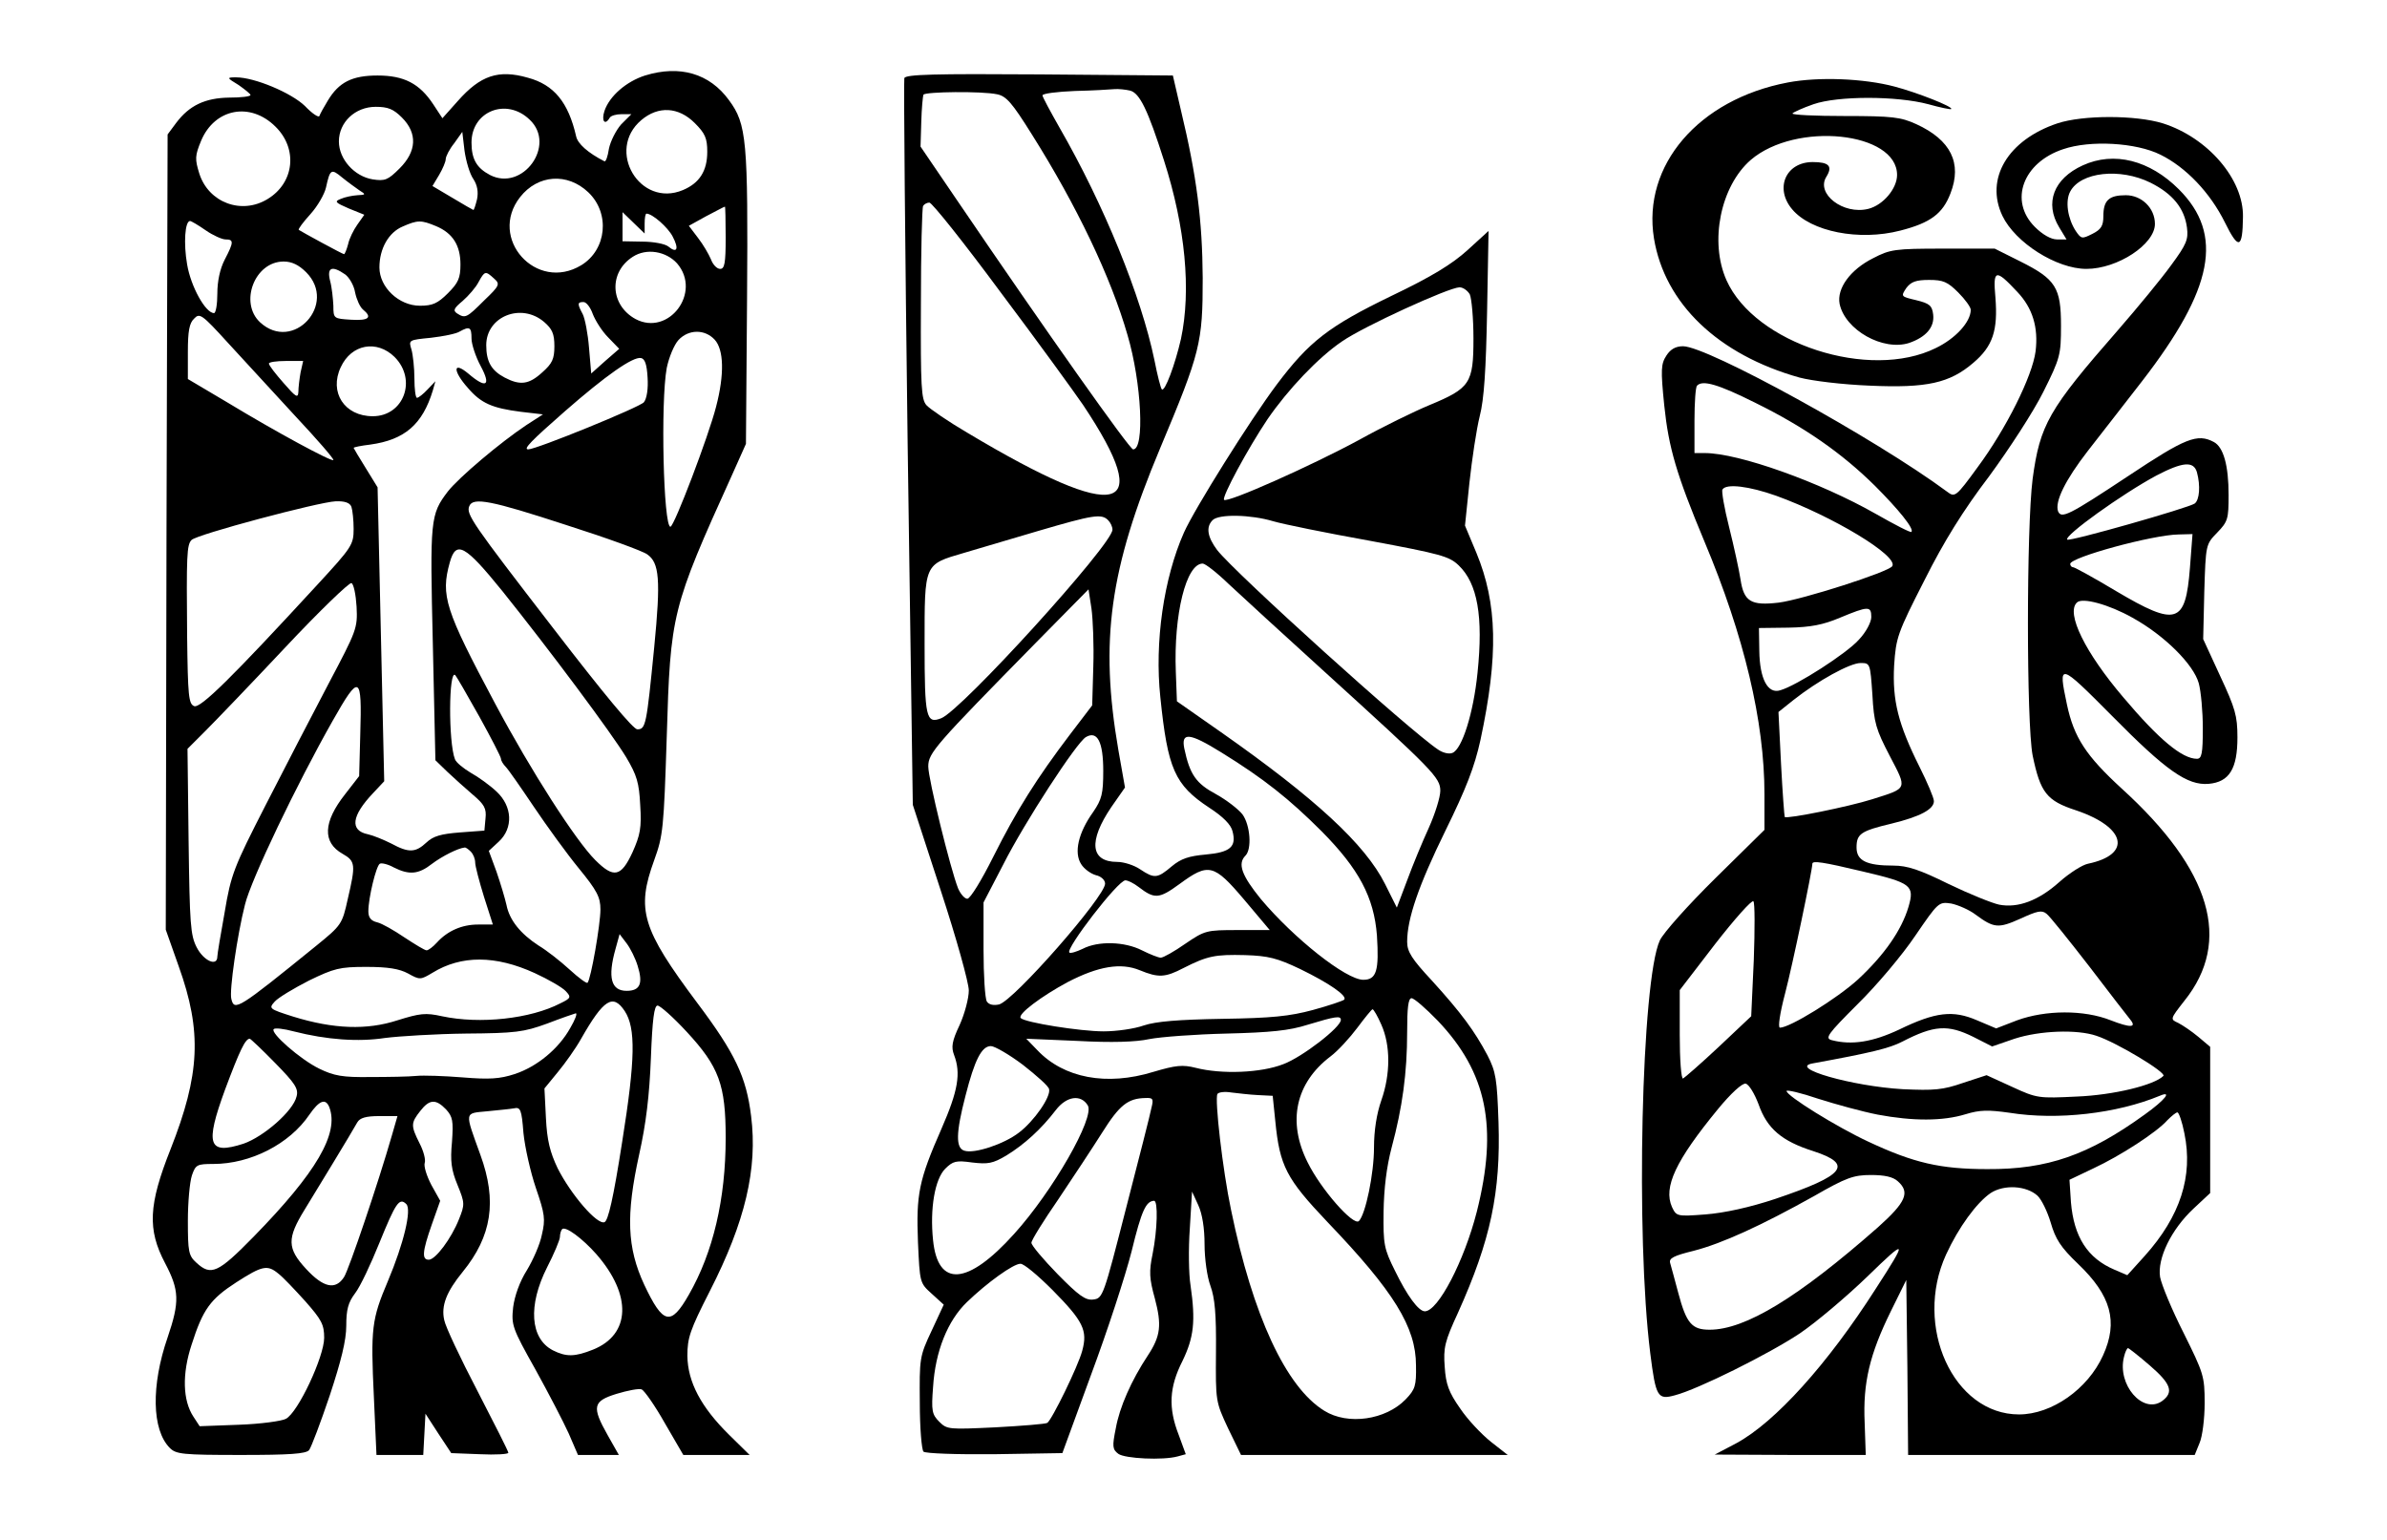
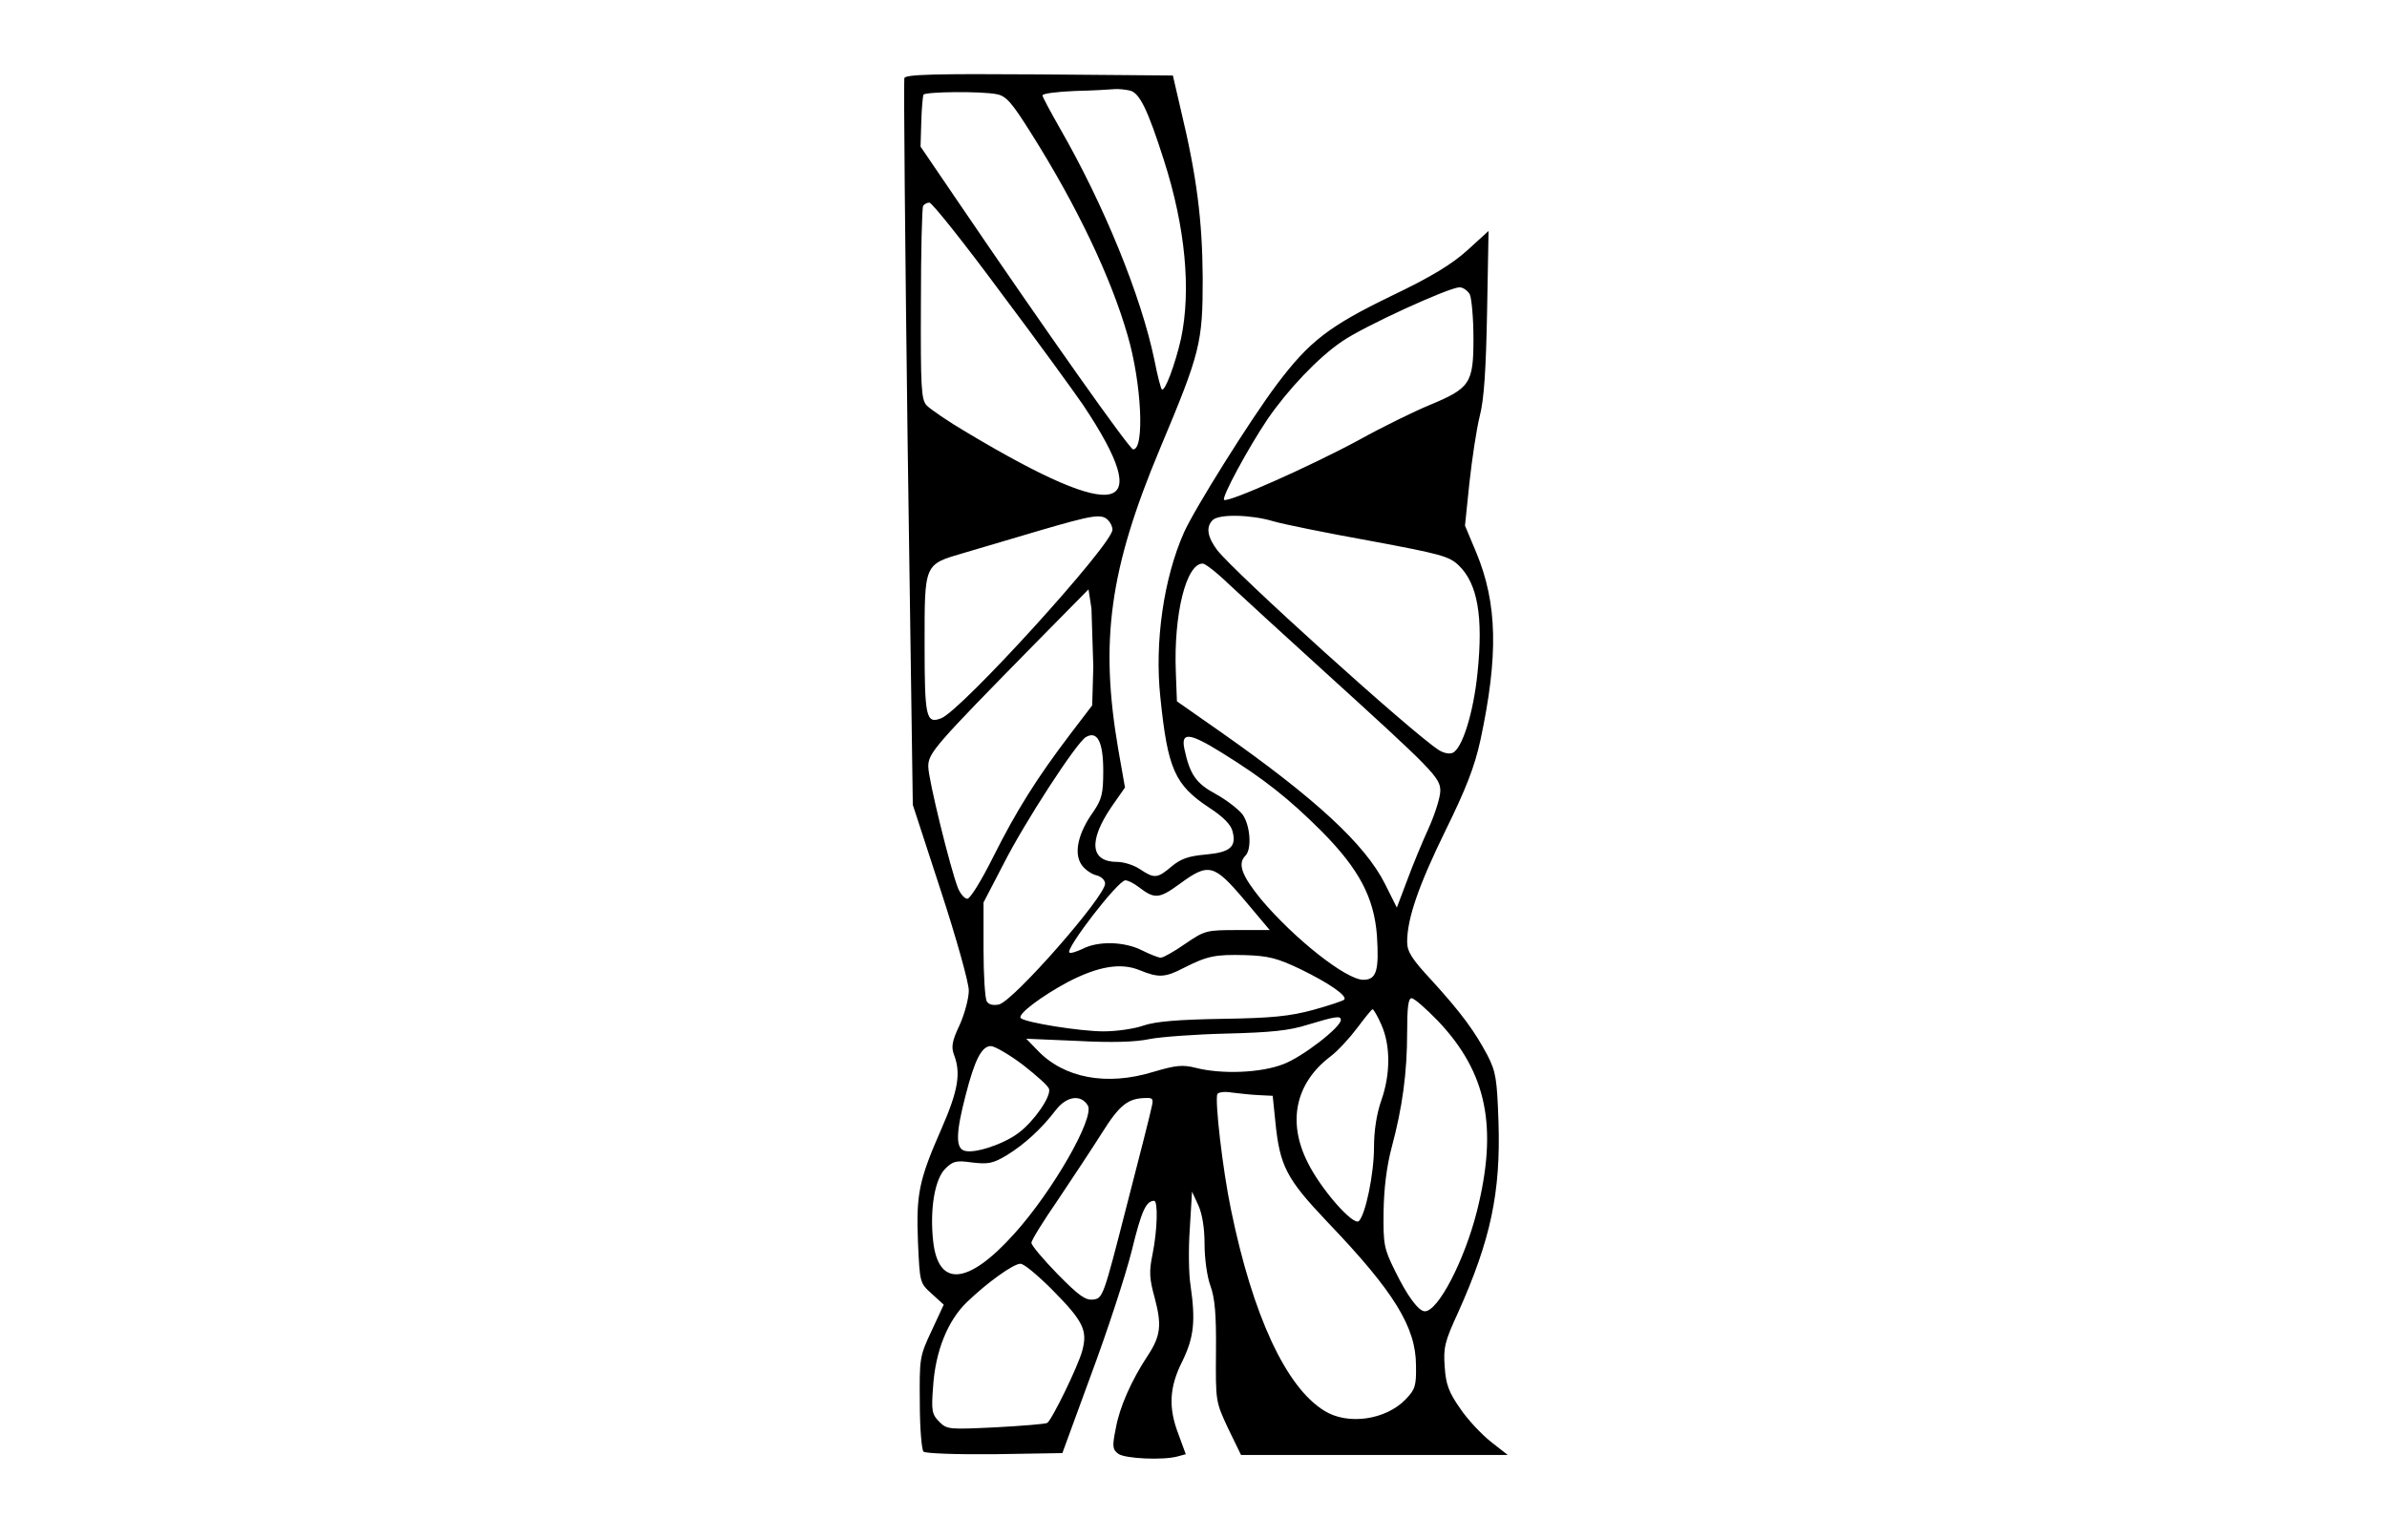
<svg xmlns="http://www.w3.org/2000/svg" version="1.0" width="648pt" height="418pt" viewBox="0 0 648 418" preserveAspectRatio="xMidYMid meet">
  <g transform="translate(0,418) scale(0.1,-0.1)" fill="#000000" stroke="none">
-     <path d="M1751 3975 c-50 -16 -96 -55 -110 -96 -9 -27 1 -41 14 -19 3 6 18 10 32 10 l27 0 -28 -28 c-14 -16 -29 -46 -33 -66 -3 -20 -8 -35 -12 -34 -45 23 -73 48 -77 68 -21 92 -60 140 -131 159 -80 23 -129 6 -190 -63 l-42 -47 -25 38 c-37 56 -79 78 -151 78 -69 0 -105 -18 -135 -68 -11 -18 -21 -36 -23 -42 -2 -5 -20 7 -39 27 -37 36 -137 78 -187 78 -26 0 -26 -1 7 -21 17 -12 32 -24 32 -27 0 -4 -26 -7 -58 -7 -65 -1 -108 -21 -144 -69 l-23 -31 -3 -1079 -2 -1080 35 -99 c64 -178 58 -294 -22 -497 -60 -151 -63 -218 -15 -309 39 -74 40 -105 7 -202 -45 -130 -43 -251 6 -300 17 -17 34 -19 193 -19 132 0 176 3 185 13 6 8 31 74 56 148 31 94 45 150 45 190 0 43 5 63 24 88 14 18 43 80 66 137 44 108 54 124 73 105 15 -15 -7 -107 -50 -209 -44 -104 -47 -127 -38 -316 l7 -156 64 0 63 0 3 56 3 56 35 -54 35 -53 78 -3 c42 -2 77 0 77 4 0 4 -38 79 -84 168 -46 88 -87 175 -90 192 -9 39 6 77 50 131 79 97 94 192 48 318 -43 119 -44 112 18 118 29 3 62 6 73 8 18 4 21 -3 26 -67 4 -39 19 -106 34 -150 24 -70 26 -84 16 -126 -5 -26 -24 -69 -41 -97 -19 -30 -33 -69 -37 -100 -5 -48 -3 -56 60 -168 36 -65 77 -144 91 -175 l25 -58 56 0 55 0 -30 53 c-44 78 -41 93 24 113 30 9 60 15 68 12 7 -3 36 -44 63 -92 l50 -86 90 0 90 0 -56 55 c-76 75 -112 143 -113 214 0 49 7 70 61 176 96 188 130 332 112 475 -13 106 -43 170 -146 307 -151 202 -166 253 -117 388 24 66 26 86 34 335 10 334 13 348 177 710 l38 85 3 394 c3 431 -1 474 -49 539 -53 73 -134 96 -228 67z m-660 -114 c43 -43 40 -92 -6 -138 -32 -32 -40 -35 -73 -30 -50 8 -92 55 -92 103 0 52 44 94 100 94 33 0 48 -6 71 -29z m347 -6 c73 -69 -19 -196 -108 -150 -36 19 -50 43 -50 88 0 85 95 123 158 62z m-690 -19 c61 -60 51 -152 -21 -196 -71 -44 -161 -10 -186 69 -12 39 -12 48 5 89 37 88 134 106 202 38z m1138 10 c28 -28 34 -41 34 -78 0 -52 -21 -85 -66 -104 -117 -49 -210 108 -113 190 46 39 101 36 145 -8z m-601 -152 c11 -17 14 -35 10 -55 -4 -16 -8 -29 -10 -29 -1 0 -27 15 -57 33 l-54 32 18 30 c10 17 18 36 18 43 0 7 10 27 23 43 l22 31 6 -51 c4 -28 14 -63 24 -77z m-309 -31 c18 -11 17 -12 -6 -13 -14 -1 -34 -5 -45 -10 -18 -7 -15 -10 22 -26 l42 -17 -19 -27 c-10 -14 -22 -38 -25 -53 -4 -15 -9 -27 -11 -27 -4 0 -114 60 -123 66 -2 2 12 21 32 43 19 21 38 54 42 72 11 50 14 52 44 27 16 -13 37 -28 47 -35z m621 -5 c60 -57 50 -156 -19 -198 -122 -74 -254 73 -166 185 48 61 128 67 185 13z m373 -123 c0 -70 -3 -85 -15 -85 -9 0 -20 12 -25 26 -6 14 -21 40 -35 58 l-25 33 47 26 c27 14 49 26 51 26 1 1 2 -37 2 -84z m-220 38 c0 15 2 27 5 27 16 0 58 -37 71 -62 18 -34 12 -47 -12 -27 -9 7 -40 13 -70 13 l-54 1 0 39 0 40 30 -29 30 -29 0 27z m-1192 -18 c20 -14 45 -25 54 -25 23 0 23 -7 -2 -55 -13 -25 -20 -59 -20 -92 0 -29 -4 -53 -9 -53 -23 0 -63 72 -73 132 -10 57 -6 118 8 118 3 0 22 -11 42 -25z m626 11 c45 -19 66 -52 66 -104 0 -37 -6 -50 -34 -78 -28 -28 -42 -34 -76 -34 -57 0 -110 50 -110 104 0 51 25 95 63 111 41 18 50 18 91 1z m654 -101 c68 -79 -23 -199 -113 -151 -69 38 -73 127 -7 169 37 24 90 15 120 -18z m-1007 -24 c86 -86 -35 -219 -125 -136 -57 53 -15 165 64 165 22 0 41 -9 61 -29z m106 -6 c11 -8 24 -30 27 -49 4 -19 13 -39 21 -46 27 -22 16 -31 -32 -28 -47 3 -48 3 -48 38 -1 19 -4 50 -9 68 -9 36 5 42 41 17z m404 -11 c17 -15 16 -19 -27 -60 -47 -47 -51 -49 -73 -35 -12 8 -9 14 15 34 16 14 36 37 43 51 17 31 19 31 42 10z m268 -96 c7 -18 25 -47 42 -64 l30 -31 -38 -33 -38 -34 -6 70 c-3 38 -11 79 -17 91 -15 28 -15 33 2 33 8 0 19 -15 25 -32z m-807 -278 c59 -63 105 -116 103 -119 -5 -5 -155 76 -287 156 l-108 64 0 74 c0 56 4 78 17 90 15 16 21 12 92 -66 42 -46 124 -135 183 -199z m675 256 c22 -19 28 -32 28 -66 0 -35 -6 -47 -33 -71 -36 -33 -60 -36 -102 -14 -36 19 -50 43 -50 88 0 78 95 116 157 63z m-197 -45 c0 -15 11 -49 25 -75 29 -54 15 -62 -34 -20 -42 35 -42 7 -1 -39 36 -42 66 -55 144 -65 l60 -7 -45 -29 c-72 -48 -183 -142 -213 -180 -48 -63 -49 -75 -41 -414 l7 -316 32 -31 c17 -16 49 -45 69 -62 32 -27 38 -38 35 -65 l-3 -33 -67 -5 c-51 -4 -72 -10 -90 -27 -30 -28 -48 -29 -96 -3 -20 10 -49 22 -63 25 -50 10 -45 50 14 112 l30 32 -9 399 -9 399 -32 52 c-18 29 -33 54 -33 55 0 2 20 6 45 9 94 13 142 55 170 147 l7 25 -21 -22 c-12 -13 -25 -23 -29 -23 -4 0 -7 24 -7 52 0 29 -4 65 -8 79 -8 26 -8 26 53 32 34 4 69 11 78 17 27 15 32 12 32 -19z m660 -3 c25 -27 27 -94 4 -182 -20 -79 -114 -326 -124 -326 -19 0 -27 339 -10 431 6 29 20 63 32 76 27 29 71 30 98 1z m-869 -47 c62 -62 25 -161 -59 -161 -77 0 -119 65 -87 133 29 63 98 75 146 28z m687 -56 c2 -30 -2 -57 -10 -67 -10 -13 -292 -128 -314 -128 -15 0 9 24 99 103 112 98 185 149 207 145 11 -2 16 -18 18 -53z m-942 14 c-3 -17 -6 -41 -6 -53 -1 -18 -7 -14 -40 24 -22 25 -40 48 -40 53 0 4 21 7 46 7 l47 0 -7 -31z m138 -365 c3 -9 6 -36 6 -60 0 -43 -5 -50 -99 -152 -231 -251 -317 -336 -334 -329 -15 6 -17 28 -19 189 -2 220 -1 249 12 262 14 15 345 103 391 105 25 1 39 -4 43 -15z m582 -49 c110 -35 209 -71 221 -80 33 -23 37 -68 19 -252 -21 -213 -23 -223 -46 -223 -11 0 -90 95 -227 273 -223 289 -238 311 -229 333 10 25 60 15 262 -51z m-172 -180 c129 -161 296 -385 336 -451 29 -49 35 -69 38 -130 4 -61 0 -81 -21 -128 -31 -67 -51 -71 -101 -21 -53 53 -174 241 -272 425 -136 255 -148 293 -123 383 17 61 41 48 143 -78z m-396 -42 c3 -59 0 -65 -76 -209 -43 -82 -120 -230 -171 -330 -86 -168 -94 -188 -111 -290 -11 -60 -20 -115 -20 -121 0 -28 -37 -12 -56 25 -17 33 -19 63 -22 288 l-3 251 49 49 c27 27 125 129 217 227 92 98 173 176 179 174 6 -2 12 -31 14 -64z m333 -298 c32 -58 59 -110 59 -115 0 -5 6 -15 13 -22 7 -7 41 -56 76 -108 35 -52 90 -128 122 -167 50 -61 59 -79 59 -112 0 -41 -26 -190 -35 -199 -2 -3 -24 13 -49 36 -24 22 -62 52 -84 65 -49 32 -79 69 -87 110 -4 18 -16 58 -27 90 l-21 57 27 25 c40 37 37 96 -6 136 -18 17 -50 40 -70 51 -20 12 -40 28 -43 37 -18 46 -17 246 1 228 3 -3 32 -53 65 -112z m-323 -49 l-3 -113 -38 -49 c-60 -76 -62 -131 -7 -162 35 -20 36 -29 14 -123 -15 -68 -17 -71 -86 -127 -212 -172 -222 -178 -230 -144 -6 21 16 174 37 256 16 67 141 328 238 499 73 129 80 126 75 -37z m300 -318 c7 -7 12 -20 12 -30 0 -9 11 -51 24 -93 l24 -75 -40 0 c-44 0 -83 -17 -112 -49 -11 -12 -23 -21 -28 -21 -5 0 -31 16 -60 35 -28 19 -61 38 -74 41 -17 4 -24 13 -24 30 0 36 21 123 31 129 4 3 22 -1 38 -10 42 -21 67 -19 104 10 28 21 70 42 88 44 3 1 10 -4 17 -11z m453 -310 c15 -48 7 -68 -30 -68 -42 0 -52 36 -30 114 l11 40 19 -25 c10 -13 24 -41 30 -61z m-279 -20 c37 -17 75 -39 84 -49 15 -16 14 -19 -15 -33 -81 -42 -218 -57 -321 -35 -45 10 -60 8 -121 -11 -83 -27 -173 -24 -283 10 -66 21 -67 22 -50 41 10 11 52 36 93 57 68 33 83 37 155 37 59 0 90 -5 114 -18 32 -18 34 -17 66 2 78 48 171 48 278 -1z m244 -103 c30 -46 29 -130 -7 -355 -24 -154 -38 -214 -48 -218 -20 -8 -91 75 -127 146 -21 44 -29 76 -32 137 l-4 80 36 44 c20 24 49 65 63 90 62 109 87 124 119 76z m168 -56 c88 -95 106 -144 106 -288 0 -166 -34 -311 -100 -426 -49 -86 -70 -81 -121 27 -47 101 -50 189 -14 353 19 85 28 161 32 263 4 105 9 142 18 142 7 0 43 -32 79 -71z m-316 10 c-31 -56 -90 -105 -151 -125 -40 -13 -68 -15 -141 -9 -50 4 -107 6 -126 4 -19 -2 -75 -3 -125 -3 -75 -1 -98 3 -139 23 -51 25 -133 97 -123 107 3 4 28 1 54 -6 90 -23 176 -29 248 -18 39 5 138 11 220 12 134 1 157 4 220 27 39 15 74 27 78 28 5 0 -2 -18 -15 -40z m-801 -95 c54 -55 64 -70 58 -91 -9 -39 -89 -109 -144 -128 -96 -31 -105 -3 -50 147 40 107 55 138 67 138 2 0 34 -30 69 -66z m147 -120 c27 -71 -35 -177 -205 -351 -97 -99 -116 -108 -156 -71 -21 19 -23 30 -23 113 0 51 5 106 11 124 10 29 14 31 58 31 101 0 207 54 261 134 27 39 44 45 54 20z m317 -6 c18 -20 20 -31 16 -88 -5 -52 -2 -76 15 -117 20 -49 20 -53 4 -93 -21 -53 -64 -110 -82 -110 -19 0 -18 21 8 95 l23 65 -24 43 c-13 25 -21 51 -18 60 3 8 -3 32 -14 53 -24 48 -24 55 2 88 25 32 42 33 70 4z m-147 -70 c-37 -129 -117 -365 -130 -385 -23 -36 -56 -29 -103 22 -52 56 -52 83 -4 161 36 59 124 203 143 237 7 12 23 17 60 17 l49 0 -15 -52z m555 -323 c97 -111 93 -218 -9 -259 -50 -20 -73 -20 -109 -2 -62 32 -68 122 -16 225 19 37 35 75 35 83 0 8 3 18 6 21 9 9 55 -25 93 -68z m-863 -53 c12 -9 44 -43 73 -75 44 -50 51 -63 51 -99 0 -51 -71 -203 -104 -220 -11 -6 -69 -14 -127 -16 l-107 -4 -17 26 c-29 44 -31 116 -5 195 31 97 51 124 122 170 70 45 84 48 114 23z" />
-     <path d="M2455 3968 c-2 -7 2 -454 9 -993 l14 -980 76 -233 c42 -128 76 -250 76 -271 0 -21 -11 -63 -25 -94 -21 -44 -23 -60 -15 -81 19 -50 11 -97 -34 -200 -62 -141 -69 -178 -64 -308 5 -111 5 -111 37 -140 l33 -30 -33 -71 c-33 -70 -33 -75 -32 -196 0 -67 5 -127 10 -132 5 -5 90 -8 193 -7 l184 3 78 213 c44 118 93 268 110 335 27 111 39 136 61 137 11 0 9 -79 -4 -144 -10 -48 -9 -67 6 -121 19 -72 16 -102 -19 -155 -45 -68 -77 -141 -87 -198 -10 -49 -9 -57 7 -69 18 -13 121 -18 161 -7 l22 6 -19 52 c-29 74 -26 130 10 201 31 64 36 108 22 205 -5 30 -6 100 -2 155 l6 100 17 -37 c11 -24 17 -63 17 -106 0 -39 7 -89 16 -113 12 -33 16 -77 15 -179 -1 -135 -1 -135 33 -208 l35 -72 362 0 362 0 -46 36 c-25 20 -63 60 -83 90 -31 44 -39 66 -42 113 -4 52 0 69 36 147 89 198 116 327 110 517 -4 118 -7 137 -30 182 -35 66 -71 115 -151 203 -54 58 -67 78 -67 105 0 63 31 153 104 302 56 114 79 173 95 246 49 229 46 370 -11 508 l-31 74 12 116 c7 64 19 145 28 181 12 46 17 128 20 284 l4 219 -57 -52 c-42 -38 -97 -72 -208 -125 -169 -82 -222 -123 -310 -240 -72 -96 -223 -337 -252 -402 -55 -124 -80 -298 -64 -447 20 -195 39 -238 133 -300 37 -24 59 -46 63 -64 11 -42 -6 -57 -73 -63 -45 -4 -67 -11 -92 -32 -39 -33 -47 -34 -86 -8 -16 11 -44 20 -62 20 -73 0 -79 56 -16 149 l37 53 -18 102 c-51 296 -24 491 113 818 110 262 116 287 116 463 -1 156 -16 276 -59 455 l-22 95 -362 3 c-285 2 -363 0 -367 -10z m613 -34 c26 -7 48 -52 92 -190 58 -181 74 -352 46 -484 -16 -70 -44 -145 -52 -137 -3 3 -12 38 -20 79 -36 174 -137 422 -258 632 -25 44 -46 83 -46 87 0 5 39 10 88 12 48 1 96 4 107 5 11 1 30 -1 43 -4z m-361 -10 c25 -5 41 -24 93 -107 123 -195 216 -390 261 -547 38 -129 47 -311 15 -310 -10 1 -231 313 -479 678 l-98 144 2 67 c1 36 4 69 6 74 5 8 158 10 200 1z m9 -537 c100 -133 200 -271 224 -306 199 -298 100 -323 -312 -77 -53 31 -104 66 -113 76 -14 16 -16 49 -15 275 0 142 3 261 6 266 3 5 11 9 17 9 7 0 94 -109 193 -243z m1274 -6 c5 -11 10 -65 10 -120 0 -122 -9 -135 -120 -181 -41 -17 -127 -59 -190 -94 -129 -70 -358 -172 -367 -163 -7 7 65 140 118 219 55 80 137 167 202 211 59 41 289 146 319 147 10 0 22 -9 28 -19z m-982 -613 c7 -7 12 -18 12 -26 0 -40 -410 -491 -465 -512 -41 -16 -45 2 -45 201 0 221 -2 216 107 248 37 11 129 38 203 60 147 43 170 47 188 29z m448 -3 c27 -8 145 -32 262 -53 193 -36 216 -42 242 -67 51 -49 67 -138 51 -292 -11 -109 -42 -207 -68 -217 -9 -4 -26 0 -39 9 -77 51 -552 480 -600 542 -26 35 -31 62 -12 81 17 17 104 15 164 -3z m-120 -171 c33 -31 149 -137 259 -237 296 -269 315 -288 315 -324 0 -17 -14 -62 -31 -100 -17 -37 -44 -102 -59 -143 l-28 -74 -32 64 c-54 108 -190 233 -445 412 l-120 84 -3 80 c-6 156 28 294 73 294 7 0 39 -25 71 -56z m-368 -224 l-3 -105 -61 -80 c-88 -116 -144 -204 -208 -332 -31 -62 -62 -113 -70 -113 -7 0 -18 12 -25 28 -21 53 -81 297 -81 331 0 37 18 57 295 339 l140 142 8 -52 c4 -29 7 -100 5 -158z m27 -283 c0 -62 -4 -77 -27 -111 -41 -57 -53 -111 -33 -142 8 -13 26 -26 40 -30 14 -3 25 -13 25 -23 0 -35 -248 -318 -288 -328 -15 -3 -27 -1 -33 8 -5 8 -9 71 -9 141 l0 128 53 102 c58 115 200 333 225 347 31 18 47 -13 47 -92z m321 50 c115 -71 184 -126 272 -214 101 -102 142 -179 150 -283 6 -95 -1 -120 -37 -120 -47 0 -189 113 -278 219 -52 64 -64 96 -42 118 18 18 13 83 -8 112 -11 14 -43 39 -72 55 -54 29 -71 53 -86 124 -9 45 14 43 101 -11z m62 -400 l69 -82 -87 0 c-85 0 -89 -1 -142 -37 -30 -21 -60 -38 -67 -38 -6 0 -29 9 -51 20 -47 24 -119 26 -161 4 -17 -8 -33 -13 -36 -10 -11 10 132 196 152 196 7 0 23 -8 36 -18 43 -33 55 -33 111 8 79 58 93 55 176 -43z m152 -188 c78 -38 129 -73 119 -83 -3 -3 -41 -16 -85 -28 -63 -17 -112 -22 -246 -24 -119 -2 -180 -7 -213 -18 -25 -9 -74 -16 -109 -16 -64 0 -213 24 -225 36 -10 10 57 60 128 98 83 43 144 53 195 32 51 -21 69 -20 119 6 65 33 86 37 167 35 63 -2 87 -8 150 -38z m373 -140 c134 -141 164 -289 106 -519 -34 -133 -105 -270 -141 -270 -17 0 -48 42 -81 110 -30 60 -32 72 -31 160 1 63 8 122 22 175 29 108 42 202 42 313 0 66 3 92 12 92 7 0 39 -28 71 -61z m-153 -11 c25 -56 25 -134 0 -205 -13 -37 -20 -83 -20 -128 0 -72 -23 -182 -41 -200 -15 -14 -103 86 -139 159 -56 111 -33 216 62 288 20 15 52 50 73 78 20 27 39 50 41 50 3 0 14 -19 24 -42z m-110 13 c0 -20 -105 -101 -156 -120 -61 -24 -168 -28 -238 -10 -36 9 -54 7 -115 -11 -127 -39 -243 -17 -315 59 l-30 31 140 -6 c91 -5 158 -3 194 5 31 6 125 13 210 15 119 3 170 8 220 24 76 23 90 25 90 13z m-863 -122 c37 -29 70 -58 71 -66 5 -21 -41 -87 -82 -118 -40 -31 -121 -58 -148 -49 -24 7 -23 49 3 149 25 98 44 135 69 135 10 0 50 -23 87 -51z m638 -82 l40 -2 7 -68 c12 -123 30 -157 142 -275 180 -188 240 -285 240 -389 1 -55 -2 -65 -28 -92 -54 -56 -157 -71 -221 -31 -104 64 -194 258 -253 545 -23 109 -45 302 -37 315 3 5 20 7 38 4 17 -2 50 -6 72 -7z m-462 -28 c20 -32 -95 -233 -200 -349 -126 -140 -207 -146 -220 -17 -9 86 5 166 33 194 21 21 30 23 73 17 43 -5 56 -3 93 19 49 30 95 72 134 123 29 38 68 44 87 13z m173 -6 c-3 -16 -34 -138 -69 -273 -61 -238 -63 -245 -89 -248 -21 -3 -40 11 -97 69 -39 40 -71 78 -71 85 0 7 33 60 73 118 39 58 93 140 119 181 47 75 70 93 117 94 21 1 23 -2 17 -26z m-269 -495 c84 -85 96 -110 81 -165 -11 -42 -83 -189 -95 -196 -5 -3 -67 -8 -140 -12 -127 -6 -132 -6 -153 15 -20 20 -22 30 -17 94 6 98 40 181 92 231 55 53 126 104 145 104 9 1 48 -32 87 -71z" />
-     <path d="M4853 3956 c-242 -46 -395 -225 -363 -423 29 -177 174 -316 395 -378 34 -9 116 -19 191 -22 155 -7 217 7 281 62 53 45 67 88 60 177 -7 77 0 79 59 16 42 -44 58 -97 50 -162 -9 -68 -80 -210 -157 -314 -59 -81 -62 -83 -83 -67 -196 145 -651 395 -717 395 -20 0 -34 -8 -45 -25 -15 -23 -16 -38 -6 -136 12 -115 33 -187 109 -369 108 -257 163 -489 163 -686 l0 -97 -133 -131 c-75 -74 -141 -148 -151 -169 -50 -108 -66 -803 -26 -1121 15 -119 20 -127 67 -114 62 16 255 112 339 168 43 29 126 99 183 154 109 106 111 103 23 -33 -131 -205 -273 -362 -378 -419 l-59 -31 205 -1 205 0 -3 88 c-5 108 14 186 71 302 l42 85 3 -237 2 -238 389 0 389 0 13 32 c8 18 14 67 14 109 0 73 -3 81 -57 190 -32 63 -60 131 -64 152 -8 50 30 129 91 186 l45 42 0 199 0 198 -32 27 c-18 15 -43 32 -55 38 -22 10 -22 10 17 60 130 162 73 355 -170 576 -97 89 -130 139 -149 229 -24 114 -22 114 122 -31 147 -149 205 -190 263 -185 56 5 78 41 78 126 0 59 -6 79 -47 167 l-46 100 3 128 c4 129 4 129 35 161 29 30 31 37 31 102 0 81 -14 130 -40 144 -45 24 -77 11 -232 -92 -163 -108 -182 -117 -191 -96 -9 26 19 84 81 164 34 43 100 129 147 189 194 251 223 398 100 521 -79 79 -176 104 -261 65 -79 -36 -104 -102 -64 -168 l20 -33 -26 0 c-16 0 -39 13 -60 34 -71 71 -32 175 77 211 73 25 198 18 264 -15 69 -34 135 -103 175 -184 37 -75 48 -72 49 15 2 102 -95 215 -217 254 -74 23 -218 23 -287 0 -134 -45 -197 -150 -149 -251 35 -73 147 -144 228 -144 85 0 186 67 186 122 0 43 -36 78 -79 78 -46 0 -61 -14 -61 -57 0 -26 -6 -36 -30 -48 -28 -14 -30 -14 -45 8 -22 34 -29 81 -15 107 28 53 135 65 218 24 60 -30 92 -69 99 -122 4 -32 -1 -45 -43 -102 -26 -36 -91 -115 -145 -177 -188 -215 -211 -256 -231 -403 -17 -133 -17 -663 0 -751 21 -101 38 -123 118 -149 136 -46 152 -120 32 -145 -15 -3 -50 -25 -78 -50 -56 -50 -112 -71 -163 -61 -19 4 -81 29 -137 56 -79 39 -112 50 -150 50 -72 0 -100 13 -100 49 0 37 11 45 95 65 78 19 115 39 115 61 0 9 -18 51 -39 93 -58 116 -74 180 -69 275 5 76 9 88 82 231 53 106 106 191 176 283 55 75 120 175 147 229 46 92 48 101 48 180 0 103 -14 126 -110 174 l-70 35 -140 0 c-131 0 -144 -2 -190 -26 -62 -31 -99 -82 -91 -124 15 -71 118 -129 189 -106 46 16 69 43 65 77 -3 24 -9 30 -46 39 -42 10 -42 10 -27 33 13 17 26 22 62 22 38 0 50 -5 79 -34 19 -19 34 -40 34 -47 0 -33 -41 -78 -95 -104 -180 -89 -491 12 -568 184 -47 105 -16 256 66 327 123 105 397 76 397 -41 0 -37 -38 -82 -78 -92 -68 -17 -143 41 -114 87 18 29 7 40 -37 40 -73 0 -104 -71 -56 -128 51 -61 182 -87 294 -58 82 21 115 46 136 101 32 82 1 145 -93 188 -42 19 -64 22 -194 22 -80 0 -144 3 -142 7 2 3 28 15 57 25 66 23 226 23 312 0 32 -9 61 -15 62 -13 6 6 -93 45 -154 61 -83 22 -206 27 -290 11z m-87 -870 c132 -65 234 -136 324 -225 64 -64 107 -117 99 -125 -2 -3 -46 20 -97 49 -151 86 -372 165 -464 165 l-28 0 0 88 c0 49 3 92 7 95 15 16 57 4 159 -47z m1198 -188 c10 -37 7 -75 -6 -85 -17 -12 -340 -104 -346 -98 -10 10 149 124 242 174 71 37 101 40 110 9z m-1142 -64 c152 -55 332 -163 315 -191 -10 -16 -245 -91 -308 -99 -76 -9 -95 3 -104 63 -4 26 -18 90 -31 142 -13 51 -21 98 -18 102 10 17 73 9 146 -17z m1123 -196 c-12 -152 -36 -160 -200 -63 -60 36 -113 65 -117 65 -4 0 -8 4 -8 9 0 18 224 79 294 80 l38 1 -7 -92z m-156 -135 c87 -48 166 -127 180 -178 6 -22 11 -77 11 -122 0 -69 -3 -83 -16 -83 -40 0 -103 52 -200 167 -103 121 -156 228 -126 257 14 15 87 -5 151 -41z m-709 2 c0 -14 -14 -41 -34 -62 -33 -37 -168 -124 -213 -137 -34 -11 -56 31 -57 107 l-1 62 80 1 c61 1 95 8 140 27 77 32 85 32 85 2z m3 -211 c4 -76 10 -95 47 -166 48 -92 50 -87 -48 -118 -63 -20 -231 -54 -237 -48 -1 2 -6 66 -10 144 l-7 141 40 32 c67 53 154 101 183 101 26 0 26 -1 32 -86z m-26 -480 c132 -31 141 -38 124 -96 -19 -64 -66 -131 -137 -197 -57 -52 -185 -131 -212 -131 -6 0 0 40 14 93 20 76 74 335 74 352 0 9 28 5 137 -21z m-296 -241 l-7 -152 -88 -83 c-49 -46 -93 -84 -97 -86 -5 -2 -9 51 -9 118 l0 122 96 125 c53 68 100 121 104 116 4 -4 4 -76 1 -160z m602 124 c50 -37 62 -38 122 -11 46 21 58 24 71 13 9 -7 61 -72 116 -143 55 -72 105 -137 111 -144 18 -22 1 -23 -53 -2 -73 29 -177 28 -254 0 l-57 -22 -52 22 c-65 28 -112 23 -211 -25 -72 -34 -129 -43 -183 -29 -20 5 -12 16 70 98 51 50 121 133 156 185 63 92 64 93 98 88 19 -4 49 -17 66 -30z m-6 -332 l51 -26 61 21 c68 22 169 26 222 8 55 -18 191 -100 182 -109 -25 -25 -135 -52 -235 -56 -103 -5 -108 -5 -175 26 l-70 32 -64 -21 c-55 -19 -78 -21 -164 -17 -137 8 -312 58 -244 70 159 29 208 41 243 59 87 45 124 47 193 13z m-583 -183 c23 -66 63 -100 148 -127 111 -36 87 -66 -103 -130 -69 -23 -138 -38 -189 -42 -78 -6 -79 -5 -91 20 -24 54 10 126 124 265 36 44 67 72 76 70 9 -2 24 -27 35 -56z m323 -28 c96 -18 177 -18 239 1 39 12 62 12 119 4 131 -21 292 -2 408 46 35 15 15 -11 -41 -51 -152 -110 -264 -149 -427 -148 -128 0 -200 17 -322 74 -88 41 -223 125 -223 138 0 4 39 -5 86 -21 47 -15 120 -35 161 -43z m833 -51 c24 -116 -11 -225 -108 -333 l-47 -52 -35 15 c-73 31 -110 89 -118 183 l-4 61 65 31 c73 34 172 98 201 131 11 11 23 21 27 21 4 0 13 -26 19 -57z m-778 -130 c34 -30 22 -57 -54 -125 -217 -191 -360 -278 -457 -278 -48 0 -63 17 -85 100 -10 36 -19 72 -22 81 -4 13 10 20 63 33 78 20 185 69 328 149 87 50 107 57 154 57 37 0 60 -5 73 -17z m379 -39 c11 -10 27 -43 36 -73 13 -45 27 -67 74 -112 90 -86 110 -157 68 -249 -41 -91 -139 -160 -228 -160 -178 0 -287 239 -198 434 34 74 83 141 121 167 37 24 97 20 127 -7z m305 -461 c58 -50 66 -73 33 -97 -52 -36 -122 45 -103 120 3 13 8 24 11 24 2 0 29 -21 59 -47z" />
+     <path d="M2455 3968 c-2 -7 2 -454 9 -993 l14 -980 76 -233 c42 -128 76 -250 76 -271 0 -21 -11 -63 -25 -94 -21 -44 -23 -60 -15 -81 19 -50 11 -97 -34 -200 -62 -141 -69 -178 -64 -308 5 -111 5 -111 37 -140 l33 -30 -33 -71 c-33 -70 -33 -75 -32 -196 0 -67 5 -127 10 -132 5 -5 90 -8 193 -7 l184 3 78 213 c44 118 93 268 110 335 27 111 39 136 61 137 11 0 9 -79 -4 -144 -10 -48 -9 -67 6 -121 19 -72 16 -102 -19 -155 -45 -68 -77 -141 -87 -198 -10 -49 -9 -57 7 -69 18 -13 121 -18 161 -7 l22 6 -19 52 c-29 74 -26 130 10 201 31 64 36 108 22 205 -5 30 -6 100 -2 155 l6 100 17 -37 c11 -24 17 -63 17 -106 0 -39 7 -89 16 -113 12 -33 16 -77 15 -179 -1 -135 -1 -135 33 -208 l35 -72 362 0 362 0 -46 36 c-25 20 -63 60 -83 90 -31 44 -39 66 -42 113 -4 52 0 69 36 147 89 198 116 327 110 517 -4 118 -7 137 -30 182 -35 66 -71 115 -151 203 -54 58 -67 78 -67 105 0 63 31 153 104 302 56 114 79 173 95 246 49 229 46 370 -11 508 l-31 74 12 116 c7 64 19 145 28 181 12 46 17 128 20 284 l4 219 -57 -52 c-42 -38 -97 -72 -208 -125 -169 -82 -222 -123 -310 -240 -72 -96 -223 -337 -252 -402 -55 -124 -80 -298 -64 -447 20 -195 39 -238 133 -300 37 -24 59 -46 63 -64 11 -42 -6 -57 -73 -63 -45 -4 -67 -11 -92 -32 -39 -33 -47 -34 -86 -8 -16 11 -44 20 -62 20 -73 0 -79 56 -16 149 l37 53 -18 102 c-51 296 -24 491 113 818 110 262 116 287 116 463 -1 156 -16 276 -59 455 l-22 95 -362 3 c-285 2 -363 0 -367 -10z m613 -34 c26 -7 48 -52 92 -190 58 -181 74 -352 46 -484 -16 -70 -44 -145 -52 -137 -3 3 -12 38 -20 79 -36 174 -137 422 -258 632 -25 44 -46 83 -46 87 0 5 39 10 88 12 48 1 96 4 107 5 11 1 30 -1 43 -4z m-361 -10 c25 -5 41 -24 93 -107 123 -195 216 -390 261 -547 38 -129 47 -311 15 -310 -10 1 -231 313 -479 678 l-98 144 2 67 c1 36 4 69 6 74 5 8 158 10 200 1z m9 -537 c100 -133 200 -271 224 -306 199 -298 100 -323 -312 -77 -53 31 -104 66 -113 76 -14 16 -16 49 -15 275 0 142 3 261 6 266 3 5 11 9 17 9 7 0 94 -109 193 -243z m1274 -6 c5 -11 10 -65 10 -120 0 -122 -9 -135 -120 -181 -41 -17 -127 -59 -190 -94 -129 -70 -358 -172 -367 -163 -7 7 65 140 118 219 55 80 137 167 202 211 59 41 289 146 319 147 10 0 22 -9 28 -19z m-982 -613 c7 -7 12 -18 12 -26 0 -40 -410 -491 -465 -512 -41 -16 -45 2 -45 201 0 221 -2 216 107 248 37 11 129 38 203 60 147 43 170 47 188 29z m448 -3 c27 -8 145 -32 262 -53 193 -36 216 -42 242 -67 51 -49 67 -138 51 -292 -11 -109 -42 -207 -68 -217 -9 -4 -26 0 -39 9 -77 51 -552 480 -600 542 -26 35 -31 62 -12 81 17 17 104 15 164 -3z m-120 -171 c33 -31 149 -137 259 -237 296 -269 315 -288 315 -324 0 -17 -14 -62 -31 -100 -17 -37 -44 -102 -59 -143 l-28 -74 -32 64 c-54 108 -190 233 -445 412 l-120 84 -3 80 c-6 156 28 294 73 294 7 0 39 -25 71 -56z m-368 -224 l-3 -105 -61 -80 c-88 -116 -144 -204 -208 -332 -31 -62 -62 -113 -70 -113 -7 0 -18 12 -25 28 -21 53 -81 297 -81 331 0 37 18 57 295 339 l140 142 8 -52 z m27 -283 c0 -62 -4 -77 -27 -111 -41 -57 -53 -111 -33 -142 8 -13 26 -26 40 -30 14 -3 25 -13 25 -23 0 -35 -248 -318 -288 -328 -15 -3 -27 -1 -33 8 -5 8 -9 71 -9 141 l0 128 53 102 c58 115 200 333 225 347 31 18 47 -13 47 -92z m321 50 c115 -71 184 -126 272 -214 101 -102 142 -179 150 -283 6 -95 -1 -120 -37 -120 -47 0 -189 113 -278 219 -52 64 -64 96 -42 118 18 18 13 83 -8 112 -11 14 -43 39 -72 55 -54 29 -71 53 -86 124 -9 45 14 43 101 -11z m62 -400 l69 -82 -87 0 c-85 0 -89 -1 -142 -37 -30 -21 -60 -38 -67 -38 -6 0 -29 9 -51 20 -47 24 -119 26 -161 4 -17 -8 -33 -13 -36 -10 -11 10 132 196 152 196 7 0 23 -8 36 -18 43 -33 55 -33 111 8 79 58 93 55 176 -43z m152 -188 c78 -38 129 -73 119 -83 -3 -3 -41 -16 -85 -28 -63 -17 -112 -22 -246 -24 -119 -2 -180 -7 -213 -18 -25 -9 -74 -16 -109 -16 -64 0 -213 24 -225 36 -10 10 57 60 128 98 83 43 144 53 195 32 51 -21 69 -20 119 6 65 33 86 37 167 35 63 -2 87 -8 150 -38z m373 -140 c134 -141 164 -289 106 -519 -34 -133 -105 -270 -141 -270 -17 0 -48 42 -81 110 -30 60 -32 72 -31 160 1 63 8 122 22 175 29 108 42 202 42 313 0 66 3 92 12 92 7 0 39 -28 71 -61z m-153 -11 c25 -56 25 -134 0 -205 -13 -37 -20 -83 -20 -128 0 -72 -23 -182 -41 -200 -15 -14 -103 86 -139 159 -56 111 -33 216 62 288 20 15 52 50 73 78 20 27 39 50 41 50 3 0 14 -19 24 -42z m-110 13 c0 -20 -105 -101 -156 -120 -61 -24 -168 -28 -238 -10 -36 9 -54 7 -115 -11 -127 -39 -243 -17 -315 59 l-30 31 140 -6 c91 -5 158 -3 194 5 31 6 125 13 210 15 119 3 170 8 220 24 76 23 90 25 90 13z m-863 -122 c37 -29 70 -58 71 -66 5 -21 -41 -87 -82 -118 -40 -31 -121 -58 -148 -49 -24 7 -23 49 3 149 25 98 44 135 69 135 10 0 50 -23 87 -51z m638 -82 l40 -2 7 -68 c12 -123 30 -157 142 -275 180 -188 240 -285 240 -389 1 -55 -2 -65 -28 -92 -54 -56 -157 -71 -221 -31 -104 64 -194 258 -253 545 -23 109 -45 302 -37 315 3 5 20 7 38 4 17 -2 50 -6 72 -7z m-462 -28 c20 -32 -95 -233 -200 -349 -126 -140 -207 -146 -220 -17 -9 86 5 166 33 194 21 21 30 23 73 17 43 -5 56 -3 93 19 49 30 95 72 134 123 29 38 68 44 87 13z m173 -6 c-3 -16 -34 -138 -69 -273 -61 -238 -63 -245 -89 -248 -21 -3 -40 11 -97 69 -39 40 -71 78 -71 85 0 7 33 60 73 118 39 58 93 140 119 181 47 75 70 93 117 94 21 1 23 -2 17 -26z m-269 -495 c84 -85 96 -110 81 -165 -11 -42 -83 -189 -95 -196 -5 -3 -67 -8 -140 -12 -127 -6 -132 -6 -153 15 -20 20 -22 30 -17 94 6 98 40 181 92 231 55 53 126 104 145 104 9 1 48 -32 87 -71z" />
  </g>
</svg>